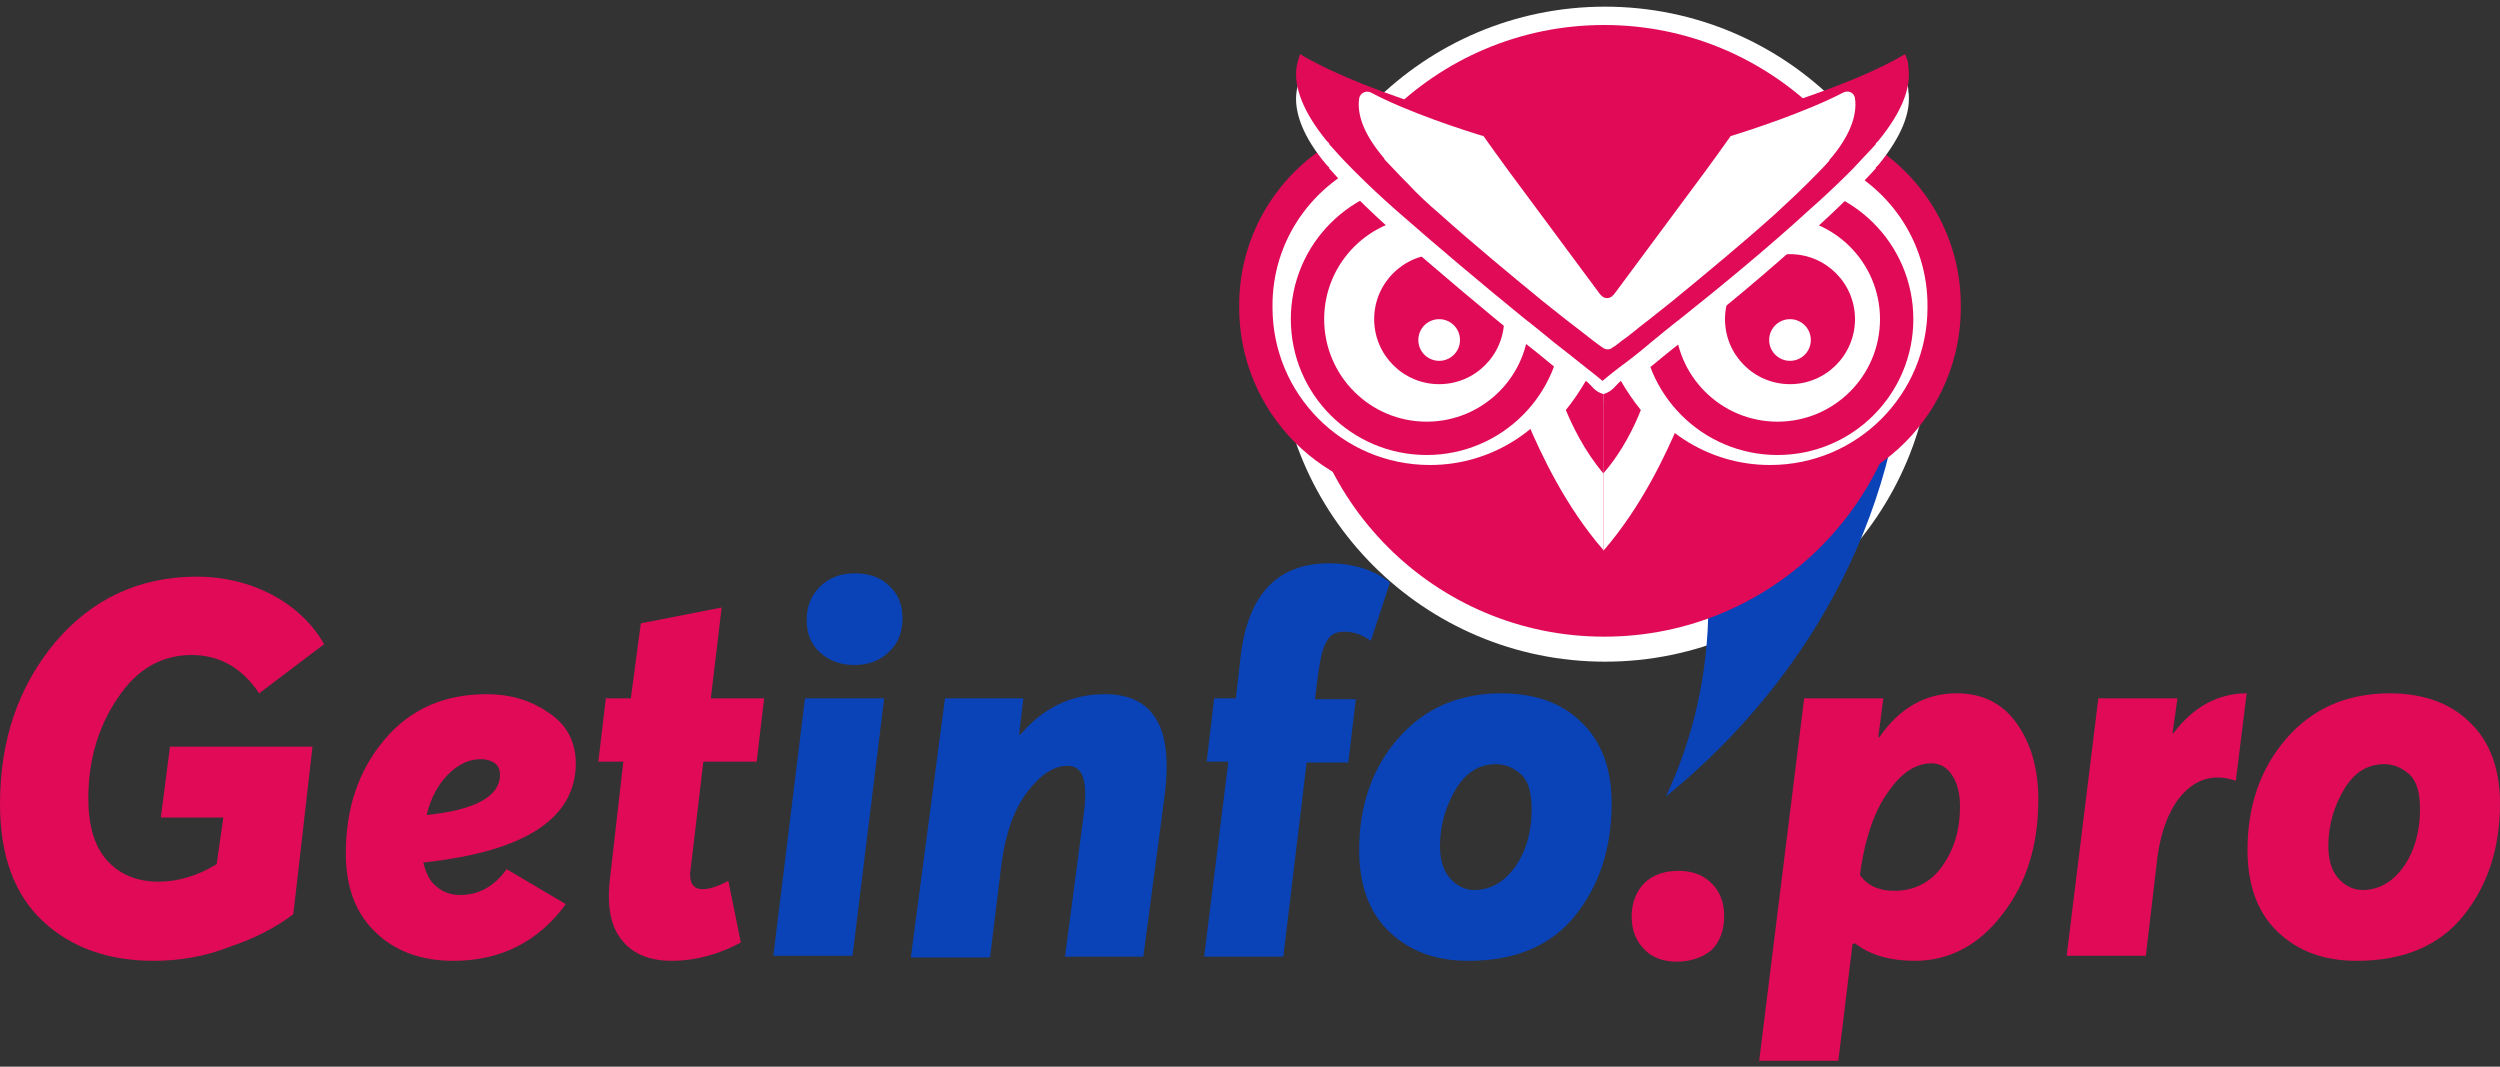
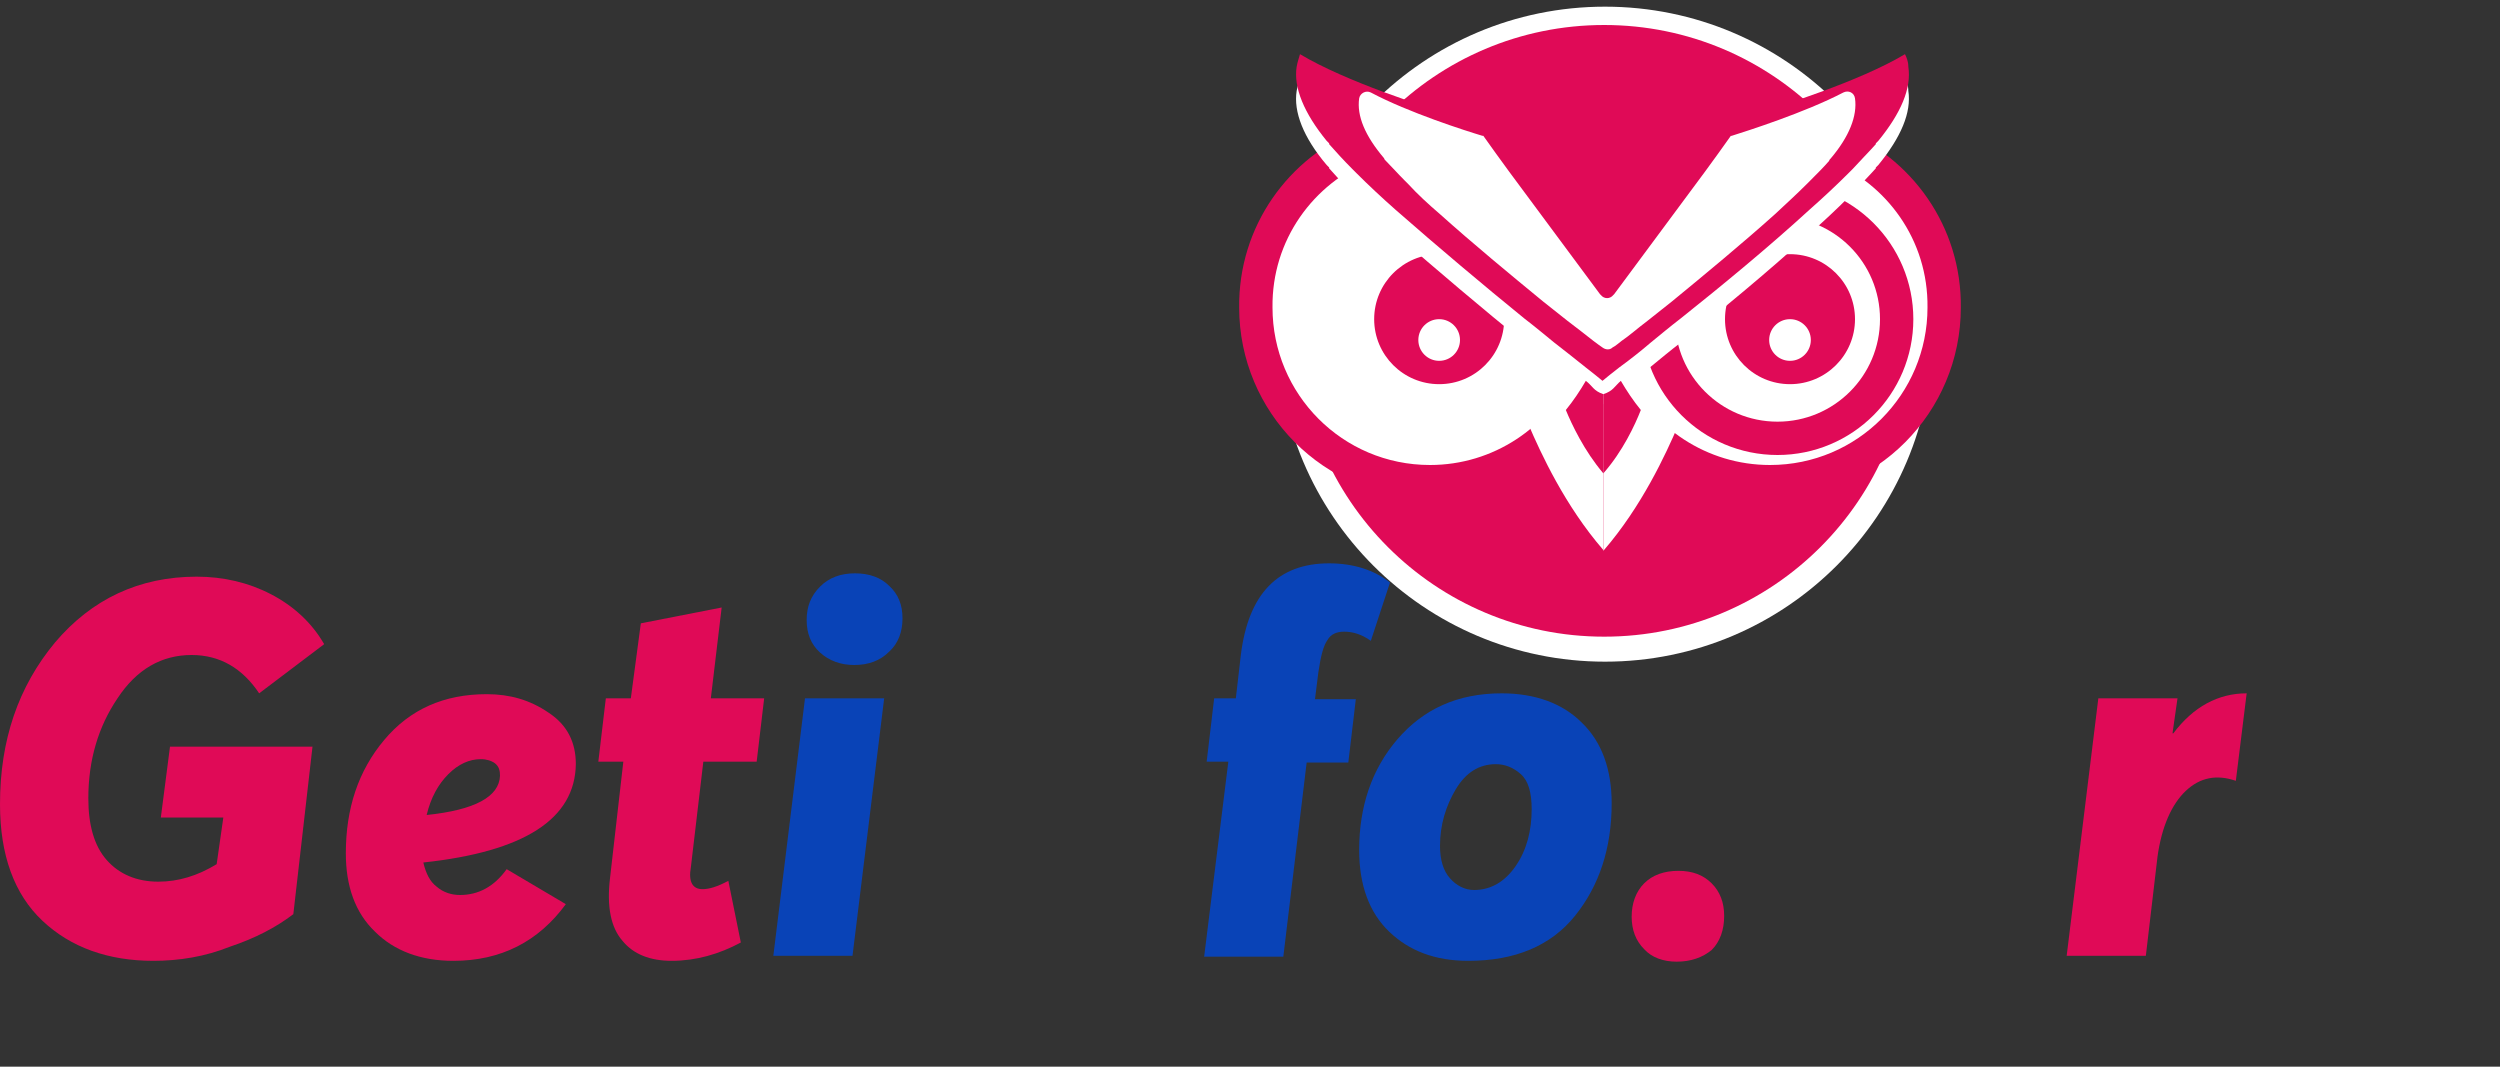
<svg xmlns="http://www.w3.org/2000/svg" id="Слой_1" x="0px" y="0px" viewBox="0 0 300 128" xml:space="preserve">
  <rect x="0" y="0" width="300" height="128" fill="#333333" stroke="none" />
  <g>
    <g>
      <path fill="#E00A57" d="M18.4,115.3c-5.4,0-9.9-1.6-13.3-4.8c-3.4-3.2-5.1-7.9-5.1-14c0-7.7,2.2-14.1,6.6-19.4 c4.4-5.2,10.1-7.9,17-7.9c3.2,0,6.2,0.7,8.9,2.1c2.7,1.4,4.9,3.4,6.4,6l-7.8,5.9c-2-3-4.7-4.6-8.1-4.6c-3.6,0-6.6,1.7-8.9,5.2 c-2.3,3.4-3.5,7.4-3.5,12c0,3.2,0.7,5.7,2.2,7.4c1.5,1.7,3.6,2.6,6.2,2.6c2.4,0,4.7-0.7,7-2.1l0.8-5.6h-7.5l1.1-8.5h17.1 l-2.3,20.1c-2.1,1.6-4.6,2.9-7.6,3.9C24.6,114.8,21.5,115.3,18.4,115.3z" />
      <path fill="#E00A57" d="M69.1,91.7c-0.1,6.6-6.2,10.5-18.3,11.8c0.3,1.3,0.8,2.3,1.6,2.9c0.8,0.7,1.8,1,2.8,1c2.2,0,4.1-1,5.6-3.1 l7.1,4.2c-3.3,4.5-7.8,6.8-13.5,6.8c-3.9,0-7.1-1.2-9.4-3.5c-2.4-2.3-3.5-5.5-3.5-9.4c0-5.4,1.5-9.9,4.6-13.6 c3.1-3.7,7.2-5.5,12.3-5.5c2.8,0,5.2,0.7,7.4,2.2C68.1,87,69.1,89.1,69.1,91.7z M60,93.1c0-0.6-0.1-1.1-0.6-1.5 c-0.4-0.3-1-0.5-1.7-0.5c-1.4,0-2.7,0.6-3.9,1.8c-1.2,1.2-2.1,2.8-2.6,4.9C57,97.2,59.9,95.6,60,93.1z" />
      <path fill="#E00A57" d="M80.6,115.3c-2.6,0-4.6-0.8-5.9-2.4c-1.4-1.6-1.9-4.1-1.5-7.5l1.6-14h-3l0.9-7.6h3l1.2-9l9.7-1.9 l-1.3,10.9h6.4l-0.9,7.6h-6.4l-1.5,12.7c-0.3,1.7,0.2,2.6,1.4,2.6c0.8,0,1.8-0.3,3.1-1l1.5,7.4C86.3,114.5,83.5,115.3,80.6,115.3z " />
      <path fill="#0943B7" d="M96.6,83.8h9.5l-3.8,30.9h-9.5L96.6,83.8z M102.5,79.8c-1.6,0-3-0.5-4.1-1.5c-1.1-1-1.6-2.3-1.6-3.9 c0-1.6,0.5-2.9,1.6-4c1.1-1.1,2.5-1.6,4.2-1.6c1.7,0,3.1,0.5,4.1,1.5c1.1,1,1.6,2.3,1.6,3.9c0,1.6-0.5,3-1.6,4 C105.6,79.3,104.2,79.8,102.5,79.8z" />
-       <path fill="#0943B7" d="M113.4,83.8h9.4l-0.5,4.3l0.1,0.1c2.8-3.3,6.2-4.9,10.2-4.9c2.9,0,5,1,6.2,3.1c1.2,2,1.5,5.2,0.9,9.5 l-2.5,18.9h-9.4l2.2-16.7c0.3-2.1,0.3-3.7,0-4.7c-0.3-1-0.9-1.5-1.9-1.5c-1.6,0-3.2,1-4.8,3.1c-1.6,2.1-2.6,4.9-3.1,8.5l-1.4,11.4 h-9.5L113.4,83.8z" />
      <path fill="#0943B7" d="M147.4,91.4h-2.6l0.9-7.6h2.6l0.6-5.2c0.9-7.3,4.4-11,10.6-11c2.9,0,5.4,0.8,7.3,2.3l-2.3,7 c-1.1-0.8-2.2-1.1-3.2-1.1c-0.9,0-1.6,0.3-2,1c-0.5,0.7-0.8,1.9-1.1,3.9l-0.4,3.2h4.9l-0.9,7.6h-5l-2.8,23.3h-9.5L147.4,91.4z" />
      <path fill="#0943B7" d="M176.2,115.3c-4,0-7.1-1.2-9.5-3.5c-2.4-2.3-3.6-5.6-3.6-9.8c0-5.2,1.5-9.7,4.6-13.3 c3.1-3.6,7.2-5.5,12.5-5.5c4,0,7.3,1.2,9.6,3.5c2.4,2.3,3.6,5.6,3.6,9.7c0,5.4-1.5,9.9-4.4,13.5 C186.1,113.5,181.8,115.3,176.2,115.3z M176.9,106.8c2,0,3.7-1,5-2.9c1.3-1.9,1.9-4.2,1.9-6.8c0-2-0.4-3.4-1.3-4.2 c-0.9-0.8-1.9-1.2-3-1.2c-2,0-3.6,1-4.8,3c-1.2,2-1.9,4.3-1.9,6.8c0,1.7,0.4,3,1.2,3.9C174.8,106.3,175.8,106.8,176.9,106.8z" />
      <path fill="#E00A57" d="M201.2,115.4c-1.6,0-3-0.5-3.9-1.5c-1-1-1.5-2.3-1.5-3.9c0-1.6,0.5-3,1.5-4c1-1,2.4-1.5,4.1-1.5 c1.7,0,3,0.5,4,1.5c1,1,1.5,2.3,1.5,3.9c0,1.7-0.5,3.1-1.5,4.1C204.3,114.9,202.9,115.4,201.2,115.4z" />
-       <path fill="#E00A57" d="M216.5,83.8h9.5l-0.6,4.6l0.1,0.1c2.4-3.5,5.5-5.3,9.3-5.3c3.1,0,5.5,1.2,7.2,3.6c1.7,2.4,2.6,5.4,2.6,9.1 c0,5.5-1.4,10.1-4.3,13.8c-2.8,3.7-6.4,5.6-10.5,5.6c-3,0-5.4-0.7-7.2-2.1l-0.3,0.1l-1.7,14h-9.5L216.5,83.8z M227.3,106.9 c2.4,0,4.4-1,5.8-3c1.4-2,2.1-4.3,2.1-7.1c0-1.5-0.3-2.8-0.9-3.7c-0.6-1-1.5-1.5-2.5-1.5c-1.9,0-3.6,1.1-5.2,3.4 c-1.6,2.2-2.7,5.3-3.3,9.2l-0.1,0.8C224,106.2,225.4,106.9,227.3,106.9z" />
      <path fill="#E00A57" d="M251.8,83.8h9.5l-0.6,4.2h0.1c2.4-3.2,5.4-4.8,8.8-4.8l-1.3,10.5c-2.3-0.8-4.3-0.4-6,1.2 c-1.7,1.6-2.9,4.3-3.4,7.9l-1.4,11.9H248L251.8,83.8z" />
-       <path fill="#E00A57" d="M282.8,115.3c-4,0-7.1-1.2-9.5-3.5c-2.4-2.3-3.6-5.6-3.6-9.8c0-5.2,1.5-9.7,4.6-13.3 c3.1-3.6,7.2-5.5,12.5-5.5c4,0,7.3,1.2,9.6,3.5c2.4,2.3,3.6,5.6,3.6,9.7c0,5.4-1.5,9.9-4.4,13.5 C292.7,113.5,288.4,115.3,282.8,115.3z M283.5,106.8c2,0,3.7-1,5-2.9c1.3-1.9,1.9-4.2,1.9-6.8c0-2-0.4-3.4-1.3-4.2 c-0.9-0.8-1.9-1.2-3-1.2c-2,0-3.6,1-4.8,3c-1.2,2-1.9,4.3-1.9,6.8c0,1.7,0.4,3,1.2,3.9C281.4,106.3,282.4,106.8,283.5,106.8z" />
    </g>
  </g>
  <g>
    <circle fill="#FFFFFF" cx="192.6" cy="40.1" r="39.3" />
-     <path fill="#0943B7" d="M195.9,42.4c5.7,8.7,9.1,19,9.1,30.2c0,8.2-1.8,16-5.1,23c17.8-14.5,28.9-35.3,28.9-58.4c0-0.7,0-1.3,0-2 C219.3,39.7,208,42.3,195.9,42.4z" />
    <circle fill="#E00A57" cx="192.5" cy="39.7" r="36.7" />
    <g>
      <path fill="none" stroke="#E00A57" stroke-width="8" d="M164.6,19.2l24.2,25.6c-3,6.5-9.6,11-17.2,11c-10.5,0-18.9-8.5-18.9-18.9 C152.6,28.8,157.6,22,164.6,19.2z" />
      <path fill="#FFFFFF" d="M164.6,19.2l24.2,25.6c-3,6.5-9.6,11-17.2,11c-10.5,0-18.9-8.5-18.9-18.9C152.6,28.8,157.6,22,164.6,19.2z " />
    </g>
    <g>
      <path fill="none" stroke="#E00A57" stroke-width="8" d="M219.4,19.2l-24.2,25.6c3,6.5,9.6,11,17.2,11c10.5,0,18.9-8.5,18.9-18.9 C231.4,28.8,226.4,22,219.4,19.2z" />
      <path fill="#FFFFFF" d="M219.4,19.2l-24.2,25.6c3,6.5,9.6,11,17.2,11c10.5,0,18.9-8.5,18.9-18.9C231.4,28.8,226.4,22,219.4,19.2z" />
    </g>
    <g>
      <g>
-         <circle fill="none" stroke="#E00A57" stroke-width="8" cx="171.2" cy="38.3" r="12.3" />
        <circle fill="#FFFFFF" cx="171.2" cy="38.3" r="12.3" />
      </g>
      <circle fill="#E00A57" cx="172.7" cy="38.3" r="7.8" />
      <circle fill="#FFFFFF" cx="172.7" cy="40.8" r="2.5" />
    </g>
    <g>
      <g>
        <circle fill="none" stroke="#E00A57" stroke-width="8" cx="213.3" cy="38.3" r="12.3" />
        <circle fill="#FFFFFF" cx="213.3" cy="38.3" r="12.3" />
      </g>
      <circle fill="#E00A57" cx="214.8" cy="38.3" r="7.8" />
      <circle fill="#FFFFFF" cx="214.8" cy="40.8" r="2.5" />
    </g>
    <path fill="#FFFFFF" d="M155.6,10.9c0.1-0.6,0.3-1.1,0.4-1.5c5.5,3.3,15.2,6.4,17.8,7.1c0,0,0.1,0,0.1,0l1.9,2.6l2,2.7L191.3,40 l1,1.4l1-1.4l13.5-18.2l2-2.7l1.9-2.6c0,0,0.1,0,0.1,0c2.6-0.8,12.3-3.8,17.8-7.1c0.2,0.4,0.4,0.9,0.4,1.5c0.4,2.6-0.9,5.6-3.6,8.9 c-0.1,0.1-0.2,0.2-0.3,0.3c0,0,0,0,0,0.1c-0.8,0.9-1.8,1.9-2.8,3c-0.1,0.1-0.3,0.3-0.5,0.5c-1.4,1.4-3,2.9-4.7,4.4 c-4.8,4.4-10.5,9.1-15.4,13c-1.3,1-2.5,2-3.6,2.9c-1.4,1.2-2.7,2.2-3.8,3c-0.8,0.6-1.5,1.2-2,1.6c-0.5-0.4-1.2-1-2-1.6 c-1.1-0.9-2.4-1.9-3.8-3c-1.1-0.9-2.3-1.9-3.6-2.9c-4.8-3.9-10.5-8.7-15.4-13c-1.7-1.5-3.3-3-4.7-4.4c-0.2-0.2-0.3-0.3-0.5-0.5 c-1.1-1.1-2-2.1-2.8-3c0,0,0,0,0-0.1c-0.1-0.1-0.2-0.2-0.3-0.3C156.4,16.5,155.2,13.4,155.6,10.9L155.6,10.9z" />
    <g>
      <path fill="#FFFFFF" d="M192.4,47.2V66c-4.6-5.3-7.5-11.6-9-15.1c1.8-2.2,3.4-4.5,4.8-7C189.9,45.3,190.1,46.4,192.4,47.2 L192.4,47.2z" />
      <path fill="#FFFFFF" d="M192.4,47.2c2.3-0.8,2.5-1.9,4.2-3.2c1.4,2.4,3,4.8,4.8,7c-1.5,3.5-4.4,9.8-9,15.1V47.2L192.4,47.2z" />
    </g>
    <path fill="#E00A57" d="M155.6,8c0.1-0.6,0.3-1.1,0.4-1.5c5.5,3.3,15.2,6.4,17.8,7.1c0,0,0.1,0,0.1,0l1.9,2.6l2,2.7l13.5,18.2 l1,1.4l1-1.4l13.5-18.2l2-2.7l1.9-2.6c0,0,0.1,0,0.1,0c2.6-0.8,12.3-3.8,17.8-7.1c0.2,0.4,0.4,0.9,0.4,1.5c0.4,2.6-0.9,5.6-3.6,8.9 c-0.1,0.1-0.2,0.2-0.3,0.3c0,0,0,0,0,0.1c-0.8,0.9-1.8,1.9-2.8,3c-0.1,0.1-0.3,0.3-0.5,0.5c-1.4,1.4-3,2.9-4.7,4.4 c-4.8,4.4-10.5,9.1-15.4,13c-1.3,1-2.5,2-3.6,2.9c-1.4,1.2-2.7,2.2-3.8,3c-0.8,0.6-1.5,1.2-2,1.6c-0.5-0.4-1.2-1-2-1.6 c-1.1-0.9-2.4-1.9-3.8-3c-1.1-0.9-2.3-1.9-3.6-2.9c-4.8-3.9-10.5-8.7-15.4-13c-1.7-1.5-3.3-3-4.7-4.4c-0.2-0.2-0.3-0.3-0.5-0.5 c-1.1-1.1-2-2.1-2.8-3c0,0,0,0,0-0.1c-0.1-0.1-0.2-0.2-0.3-0.3C156.5,13.6,155.2,10.5,155.6,8L155.6,8z" />
    <path fill="#FFFFFF" d="M163.1,11.8C163.1,11.8,163.1,11.8,163.1,11.8c0.1-0.6,0.8-1,1.4-0.7c4.5,2.4,11.4,4.6,13.4,5.2 c0,0,0,0,0.1,0l1.5,2.1l1.6,2.2L192,35.3l0.1,0.1c0.4,0.5,1.1,0.5,1.5,0l0.1-0.1l10.9-14.7l1.6-2.2l1.5-2.1c0,0,0,0,0.1,0 c1.9-0.6,8.8-2.8,13.4-5.2c0.6-0.3,1.3,0,1.4,0.7c0,0,0,0,0,0c0.3,2.1-0.7,4.6-2.9,7.2c-0.1,0.1-0.2,0.2-0.2,0.3c0,0,0,0,0,0 c-0.6,0.7-1.4,1.5-2.3,2.4c-0.1,0.1-0.2,0.2-0.4,0.4c-1.1,1.1-2.4,2.3-3.8,3.6c-3.9,3.5-8.5,7.3-12.4,10.5c-1,0.8-2,1.6-2.9,2.3 c-1.2,0.9-2.2,1.8-3.1,2.4c-0.4,0.3-0.7,0.6-1.1,0.8c-0.3,0.3-0.8,0.3-1.2,0c-0.3-0.2-0.7-0.5-1.1-0.8c-0.9-0.7-1.9-1.5-3.1-2.4 c-0.9-0.7-1.9-1.5-2.9-2.3c-3.9-3.2-8.5-7-12.4-10.5c-1.4-1.2-2.7-2.4-3.8-3.6c-0.1-0.1-0.3-0.3-0.4-0.4c-0.9-0.9-1.6-1.7-2.3-2.4 c0,0,0,0,0,0c-0.1-0.1-0.2-0.2-0.2-0.3C163.8,16.3,162.8,13.9,163.1,11.8L163.1,11.8z" />
    <g>
      <path fill="#E00A57" d="M192.4,47.3v9.5c-2.3-2.7-3.8-5.9-4.5-7.6c0.9-1.1,1.7-2.3,2.4-3.5C191.1,46.3,191.2,46.9,192.4,47.3 L192.4,47.3z" />
      <path fill="#E00A57" d="M192.4,47.3c1.2-0.4,1.3-0.9,2.1-1.6c0.7,1.2,1.5,2.4,2.4,3.5c-0.7,1.8-2.2,5-4.5,7.6V47.3L192.4,47.3z" />
    </g>
  </g>
</svg>